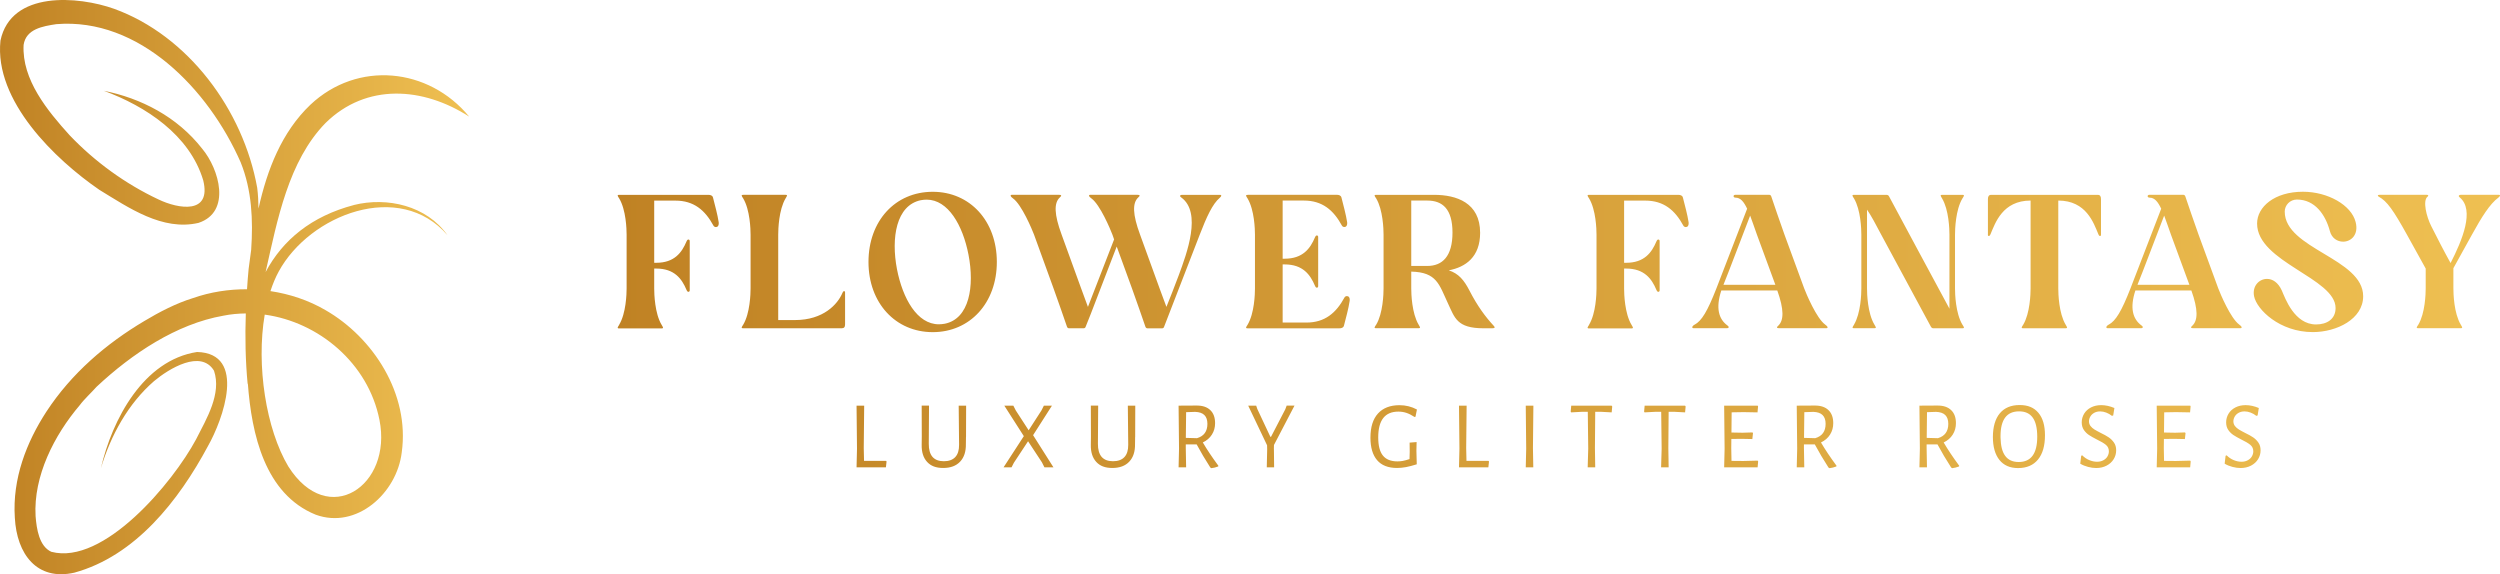
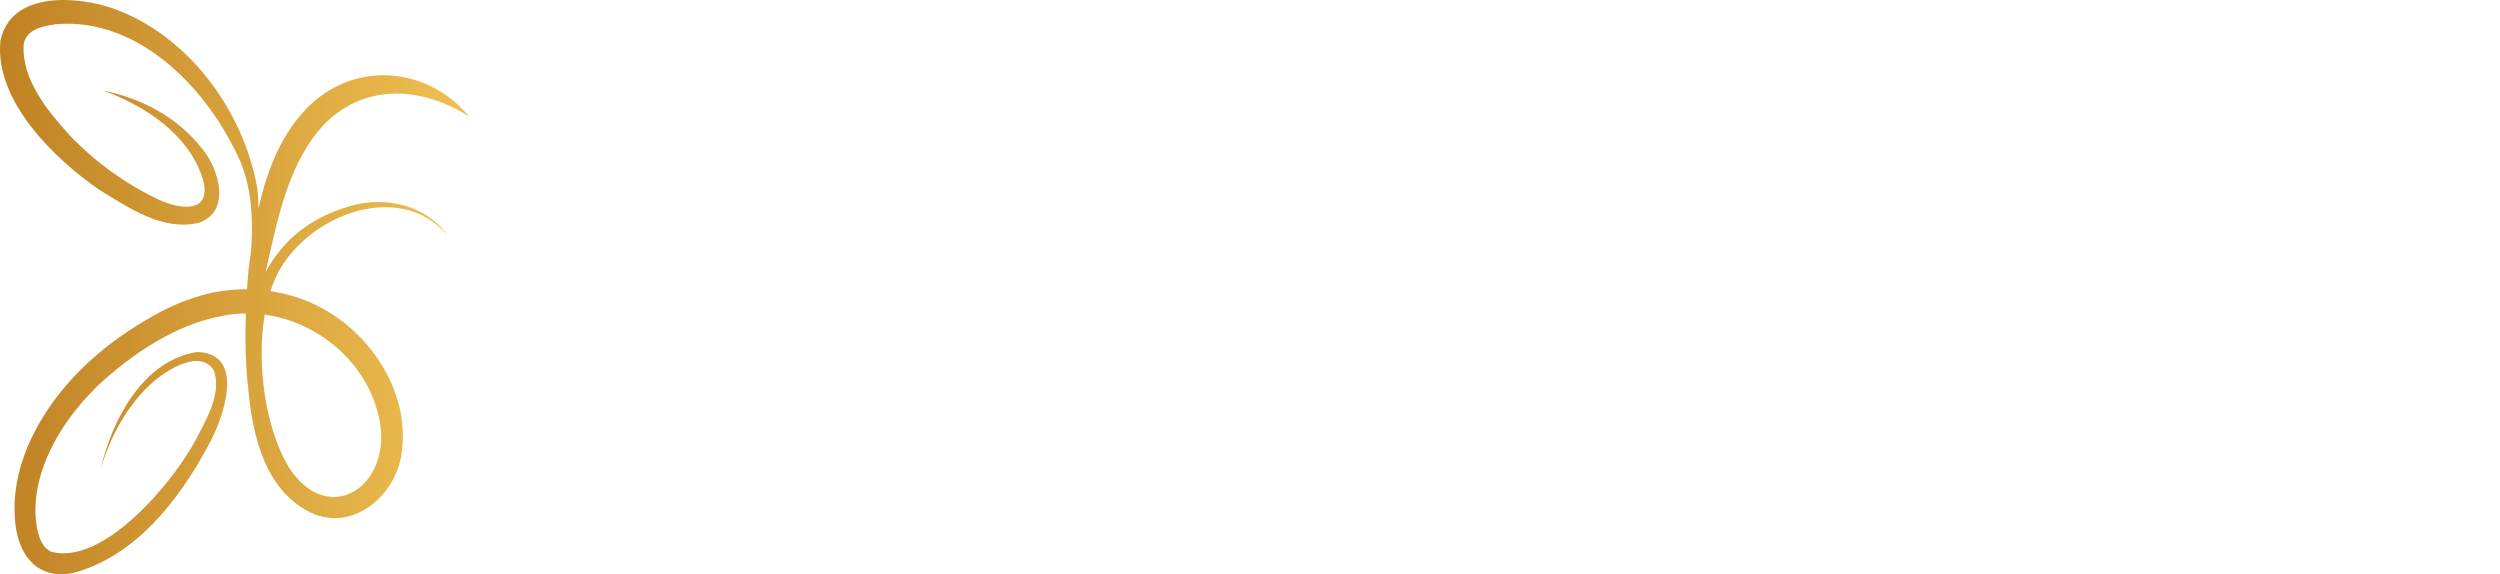
<svg xmlns="http://www.w3.org/2000/svg" fill="none" viewBox="0 0 714 164" height="164" width="714">
  <g clip-path="url(#clip0_357_133)">
-     <path fill="url(#paint0_linear_357_133)" d="M341.81 115.823C343.47 115.823 344.765 116.26 345.666 117.134C346.58 118.008 347.03 119.246 347.03 120.863C347.03 122.072 346.735 123.15 346.116 124.126C345.511 125.087 344.638 125.83 343.526 126.369C344.694 128.365 346.158 130.564 347.931 132.968L347.96 132.938L347.931 133.216C347.298 133.463 346.636 133.638 345.961 133.711L345.666 133.521C344.216 131.264 342.907 129.064 341.767 126.923H338.658V127.972L338.757 133.463H336.603L336.73 128.161L336.603 115.853L341.81 115.823ZM518.355 115.823C520.015 115.823 521.31 116.26 522.211 117.134C523.125 118.008 523.575 119.246 523.575 120.863C523.575 122.072 523.28 123.15 522.661 124.126C522.056 125.087 521.183 125.83 520.072 126.369C521.24 128.365 522.703 130.564 524.476 132.968L524.505 132.938L524.476 133.216C523.843 133.463 523.181 133.638 522.506 133.711L522.211 133.521C520.761 131.264 519.452 129.064 518.312 126.923H515.203V127.972L515.302 133.463H513.148L513.275 128.161L513.148 115.853L518.355 115.823ZM553.394 115.823C555.054 115.823 556.349 116.26 557.25 117.134C558.164 118.008 558.614 119.246 558.614 120.863C558.614 122.072 558.319 123.15 557.7 124.126C557.095 125.087 556.222 125.83 555.11 126.369C556.278 128.365 557.742 130.564 559.515 132.968L559.543 132.938L559.515 133.216C558.882 133.463 558.22 133.638 557.545 133.711L557.25 133.521C555.8 131.264 554.491 129.064 553.351 126.923H550.242V127.972L550.341 133.463H548.187L548.314 128.161L548.187 115.853L553.394 115.823ZM576.797 115.678C579.245 115.678 580.919 116.421 582.172 117.906C583.424 119.392 584.044 121.519 584.044 124.315C584.044 127.316 583.382 129.632 582.046 131.249C580.723 132.866 578.823 133.682 576.36 133.682C574.053 133.682 572.279 132.909 571.041 131.365C569.803 129.821 569.17 127.636 569.17 124.796C569.17 121.956 569.831 119.61 571.154 118.037C572.477 116.464 574.348 115.678 576.797 115.678ZM600.099 115.707C601.324 115.707 602.591 115.984 603.899 116.537H603.871L603.533 118.649L603.167 118.766C602.646 118.358 602.112 118.051 601.535 117.833C600.958 117.615 600.395 117.498 599.818 117.498C599.157 117.498 598.594 117.63 598.101 117.906C597.609 118.183 597.243 118.533 596.99 118.984C596.737 119.421 596.609 119.887 596.609 120.354C596.609 120.819 596.764 121.285 597.046 121.664C597.341 122.043 597.707 122.364 598.143 122.641C598.58 122.917 599.185 123.238 599.945 123.631C600.902 124.082 601.662 124.52 602.253 124.913C602.829 125.306 603.337 125.801 603.759 126.413C604.181 127.025 604.378 127.753 604.378 128.612C604.378 129.53 604.138 130.375 603.66 131.147C603.182 131.919 602.506 132.531 601.647 132.982C600.775 133.434 599.79 133.667 598.679 133.667C597.933 133.667 597.158 133.565 596.356 133.347C595.554 133.143 594.808 132.837 594.119 132.429L594.387 130.171L594.681 130.04C595.301 130.666 595.99 131.118 596.736 131.424C597.496 131.73 598.214 131.875 598.903 131.875C599.592 131.875 600.17 131.744 600.69 131.468C601.211 131.191 601.619 130.826 601.887 130.36C602.154 129.894 602.295 129.414 602.295 128.904C602.295 128.132 602.013 127.52 601.45 127.054C600.887 126.588 600.028 126.078 598.875 125.524C597.932 125.044 597.186 124.621 596.609 124.242C596.047 123.864 595.554 123.383 595.146 122.786C594.738 122.189 594.541 121.46 594.541 120.601C594.541 119.741 594.781 118.882 595.245 118.125C595.709 117.368 596.37 116.785 597.215 116.348C598.059 115.925 599.016 115.707 600.099 115.707ZM641.344 115.707C642.568 115.707 643.835 115.984 645.143 116.537H645.115L644.777 118.649L644.411 118.766C643.89 118.358 643.356 118.051 642.779 117.833C642.202 117.615 641.639 117.498 641.062 117.498C640.401 117.498 639.838 117.63 639.346 117.906C638.853 118.183 638.487 118.533 638.234 118.984C637.981 119.421 637.854 119.887 637.854 120.354C637.854 120.819 638.009 121.285 638.29 121.664C638.585 122.043 638.951 122.364 639.388 122.641C639.824 122.917 640.429 123.238 641.189 123.631C642.146 124.082 642.906 124.52 643.497 124.913C644.074 125.306 644.581 125.801 645.003 126.413C645.425 127.025 645.622 127.753 645.622 128.612C645.622 129.53 645.383 130.375 644.904 131.147C644.426 131.919 643.75 132.531 642.891 132.982C642.019 133.434 641.034 133.667 639.923 133.667C639.177 133.667 638.402 133.565 637.6 133.347C636.798 133.143 636.053 132.837 635.363 132.429L635.631 130.171L635.926 130.04C636.545 130.666 637.235 131.118 637.98 131.424C638.74 131.73 639.458 131.875 640.147 131.875C640.837 131.875 641.414 131.744 641.934 131.468C642.455 131.191 642.863 130.826 643.131 130.36C643.398 129.894 643.539 129.414 643.539 128.904C643.539 128.132 643.257 127.52 642.694 127.054C642.131 126.588 641.273 126.078 640.119 125.524C639.176 125.044 638.431 124.621 637.854 124.242C637.292 123.864 636.798 123.383 636.39 122.786C635.982 122.189 635.785 121.46 635.785 120.601C635.785 119.741 636.025 118.882 636.489 118.125C636.953 117.368 637.615 116.785 638.459 116.348C639.303 115.925 640.26 115.707 641.344 115.707ZM265.259 126.748C265.245 128.394 265.597 129.632 266.314 130.477C267.046 131.307 268.115 131.729 269.551 131.729C270.986 131.729 272.069 131.336 272.815 130.55C273.561 129.763 273.927 128.583 273.913 127.039L273.801 115.853H275.926L275.897 124.811H275.884L275.855 126.792C275.897 128.962 275.348 130.638 274.209 131.847C273.069 133.056 271.464 133.652 269.382 133.652C267.299 133.652 265.849 133.084 264.78 131.919C263.711 130.754 263.19 129.136 263.232 127.024L263.261 124.636L263.232 115.838H265.329L265.259 126.748ZM313.567 126.748C313.553 128.394 313.905 129.632 314.623 130.477C315.355 131.307 316.424 131.729 317.859 131.729C319.294 131.729 320.378 131.336 321.124 130.55C321.87 129.763 322.236 128.583 322.221 127.039L322.109 115.853H324.234L324.206 124.811H324.192L324.164 126.792C324.206 128.962 323.657 130.638 322.517 131.847C321.378 133.056 319.773 133.652 317.69 133.652C315.608 133.652 314.158 133.084 313.089 131.919C312.019 130.754 311.499 129.136 311.541 127.024L311.569 124.636L311.541 115.838H313.638L313.567 126.748ZM399.686 115.721C401.472 115.721 403.132 116.128 404.679 116.957L404.26 119.027L403.993 119.086C403.149 118.532 402.36 118.139 401.642 117.906C400.925 117.673 400.179 117.557 399.377 117.557C395.535 117.557 393.622 120.004 393.622 124.912C393.622 127.272 394.058 129.005 394.959 130.112C395.859 131.219 397.238 131.773 399.109 131.773C399.602 131.773 400.109 131.73 400.601 131.643C401.108 131.555 401.755 131.38 402.557 131.118L402.613 129.05L402.586 126.413L404.584 126.253L404.527 128.758L404.626 132.604C403.472 132.968 402.459 133.229 401.572 133.404C400.686 133.565 399.827 133.652 398.997 133.652C396.464 133.652 394.564 132.91 393.298 131.424C392.031 129.938 391.398 127.797 391.398 125C391.398 121.985 392.116 119.669 393.552 118.096C394.987 116.523 397.027 115.721 399.686 115.721ZM246.685 127.972L246.769 131.628H253.059L253.215 131.817H253.2L253.017 133.463H244.631L244.758 128.161L244.631 115.853H246.811L246.685 127.972ZM290.125 117.251L293.783 122.888L297.442 117.222L298.132 115.853H300.439L295.05 124.286L300.861 133.463H298.287L297.569 132.035L293.615 126.02L289.562 132.167L288.9 133.463H286.621L292.404 124.563L286.832 115.853H289.407L290.125 117.251ZM363.846 127.083L363.817 128.321H363.832L363.888 133.463H361.791L361.904 128.321L361.876 127.17L356.486 115.853H358.765L359.103 116.843L362.818 124.752H363.002L367.082 116.887L367.476 115.838H369.714L363.846 127.083ZM418.742 127.972L418.826 131.628H425.116L425.271 131.817H425.257L425.074 133.463H416.687L416.814 128.161L416.687 115.853H418.868L418.742 127.972ZM437.808 127.972L437.907 133.463H435.754L435.881 128.161L435.754 115.853H437.935L437.808 127.972ZM460.436 116.07H460.45L460.296 117.775L457.326 117.615H455.596L455.511 127.972L455.596 133.463H453.442L453.597 128.161L453.471 117.615H451.74L448.715 117.775L448.588 117.557L448.742 115.853H460.281L460.436 116.07ZM481.405 116.07H481.419L481.264 117.775L478.295 117.615H476.564L476.479 127.972L476.564 133.463H474.411L474.566 128.161L474.439 117.615H472.709L469.683 117.775L469.556 117.557L469.711 115.853H481.25L481.405 116.07ZM502.101 116.07L501.946 117.775L497.936 117.702L494.558 117.761L494.503 123.528L497.682 123.587L500.497 123.5L500.652 123.689L500.469 125.394L497.5 125.335L494.474 125.364L494.446 127.972L494.516 131.628L497.893 131.657L501.988 131.555L502.115 131.773L502.13 131.759L501.974 133.463H492.42L492.547 128.161L492.42 115.853H502.003L502.101 116.07ZM625.638 116.07L625.483 117.775L621.473 117.702L618.096 117.761L618.04 123.528L621.22 123.587L624.034 123.5L624.189 123.689L624.006 125.394L621.037 125.335L618.012 125.364L617.983 127.972L618.054 131.628L621.43 131.657L625.526 131.555L625.652 131.773L625.667 131.759L625.512 133.463H615.957L616.084 128.161L615.957 115.853H625.54L625.638 116.07ZM576.656 117.483C573.11 117.483 571.351 119.843 571.351 124.577L571.356 125.025C571.406 127.299 571.828 129.008 572.645 130.142C573.504 131.351 574.798 131.948 576.529 131.948C580.075 131.948 581.835 129.545 581.835 124.724C581.835 122.262 581.398 120.441 580.54 119.261C579.682 118.066 578.387 117.483 576.656 117.483ZM338.757 117.717L338.672 125.059H338.686L341.866 125.146C343.85 124.563 344.836 123.194 344.836 121.053C344.836 119.931 344.54 119.1 343.963 118.532C343.386 117.964 342.499 117.673 341.332 117.629L338.757 117.717ZM515.315 117.717L515.231 125.059H515.245L518.426 125.146C520.409 124.563 521.394 123.194 521.394 121.053C521.394 119.931 521.099 119.1 520.522 118.532C519.945 117.964 519.058 117.673 517.89 117.629L515.315 117.717ZM550.354 117.717L550.27 125.059H550.284L553.465 125.146C555.448 124.563 556.433 123.194 556.433 121.053C556.433 119.931 556.138 119.1 555.561 118.532C554.984 117.964 554.097 117.673 552.929 117.629L550.354 117.717ZM404.682 116.959C404.682 116.958 404.68 116.958 404.679 116.957L404.682 116.944V116.959ZM266.388 54.775C277.012 54.776 284.696 63.107 284.696 74.818C284.696 86.53 277.012 94.862 266.388 94.862C255.764 94.862 248.039 86.53 248.039 74.818C248.039 63.107 255.666 54.775 266.388 54.775ZM657.725 54.761C664.831 54.761 671.558 58.577 672.768 63.413C673.711 67.054 671.445 69.021 669.194 69.022C667.562 69.022 665.93 68.03 665.409 65.977C664.143 61.301 661.145 56.99 655.995 56.989C653.997 56.989 652.519 58.621 652.518 60.427C652.518 71.104 674.921 73.77 674.921 84.607C674.921 91.133 667.35 94.847 660.554 94.848C651.027 94.847 644.512 88.366 643.766 84.607C643.189 81.723 645.187 79.655 647.453 79.655H647.481C649.001 79.656 650.633 80.631 651.688 82.976C652.631 85.146 655.263 92.663 661.469 92.663C664.578 92.663 667.041 91.133 667.041 87.973C667.041 79.422 644.625 74.848 644.625 63.851C644.625 59.058 649.62 54.761 657.725 54.761ZM202.32 55.649C202.897 55.65 203.474 55.81 203.629 56.407C204.149 58.476 204.951 61.36 205.261 63.486C205.359 64.462 204.951 64.855 204.473 64.856C204.206 64.856 203.896 64.695 203.783 64.477C201.363 60.005 198.154 57.295 192.891 57.295H186.841V75.052H187.418C192.624 75.052 194.735 72.109 196.044 69.007C196.255 68.512 196.41 68.409 196.621 68.409C196.832 68.409 196.987 68.57 196.987 68.847V82.903C196.987 83.18 196.832 83.34 196.621 83.34C196.41 83.34 196.255 83.238 196.044 82.743C194.735 79.641 192.624 76.698 187.418 76.698H186.841V82.423C186.841 83.953 186.996 89.502 188.952 92.765C189.318 93.42 189.683 93.799 188.895 93.799H176.85C176.119 93.799 176.428 93.42 176.85 92.765V92.721C178.806 89.458 178.961 83.894 178.961 82.379V67.025C178.961 65.51 178.806 59.946 176.85 56.684C176.428 56.028 176.119 55.649 176.85 55.649H202.32ZM479.324 55.649C479.901 55.65 480.478 55.81 480.633 56.407C481.153 58.476 481.955 61.36 482.264 63.486C482.363 64.462 481.955 64.855 481.477 64.856C481.21 64.856 480.9 64.695 480.787 64.477C478.367 60.005 475.158 57.295 469.895 57.295H463.845V75.052H464.422C469.628 75.052 471.739 72.109 473.048 69.007C473.259 68.512 473.414 68.409 473.625 68.409C473.836 68.409 473.991 68.57 473.991 68.847V82.903C473.991 83.18 473.836 83.34 473.625 83.34C473.414 83.34 473.259 83.238 473.048 82.743C471.739 79.641 469.628 76.698 464.422 76.698H463.845V82.423C463.845 83.953 464 89.502 465.956 92.765C466.322 93.42 466.687 93.799 465.899 93.799H453.854C453.123 93.799 453.432 93.42 453.854 92.765V92.721C455.81 89.458 455.965 83.894 455.965 82.379V67.025C455.965 65.51 455.81 59.946 453.854 56.684C453.432 56.028 453.123 55.649 453.854 55.649H479.324ZM302.469 55.635C303.199 55.635 303.256 55.912 302.679 56.393C300.991 57.966 301.047 61.184 303.2 67.011L308.772 82.364C309.982 85.627 309.716 84.971 310.715 87.651C312.713 82.48 315.865 74.308 318.186 68.38L317.708 67.011C317.131 65.495 314.19 58.461 311.714 56.669C310.926 56.13 310.813 55.635 311.404 55.635H324.871C325.602 55.635 325.658 55.912 325.082 56.393C323.393 57.966 323.449 61.184 325.602 67.011L331.175 82.364C332.385 85.627 332.132 84.972 333.131 87.651C334.228 84.927 335.494 81.708 336.648 78.62C339.012 72.24 343.276 60.703 337.381 56.406C336.86 56.086 336.902 55.65 337.647 55.649H348.385C348.961 55.65 348.905 56.028 348.385 56.465C346.274 58.257 344.599 61.971 342.643 67.025L332.441 93.391C332.385 93.609 332.132 93.769 331.921 93.769H327.713C327.446 93.769 327.248 93.609 327.136 93.333C325.616 88.978 325.293 87.943 323.295 82.379L318.932 70.405L311.516 89.677L310.039 93.376C309.983 93.594 309.729 93.754 309.518 93.755H305.31C305.043 93.755 304.832 93.595 304.733 93.318C303.213 88.963 302.89 87.928 300.892 82.364L295.32 67.011C294.743 65.496 291.802 58.461 289.325 56.669C288.537 56.13 288.425 55.635 289.002 55.635H302.469ZM381.791 55.635C382.368 55.635 382.944 55.795 383.113 56.393C383.634 58.461 384.422 61.345 384.746 63.472C384.844 64.447 384.422 64.841 383.958 64.841C383.691 64.841 383.381 64.68 383.268 64.462C380.848 59.99 377.639 57.28 372.377 57.28H366.326V73.887H366.903C372.109 73.886 374.22 70.944 375.529 67.842C375.74 67.362 375.894 67.244 376.105 67.244C376.316 67.244 376.471 67.404 376.471 67.681V81.724C376.471 82 376.316 82.16 376.105 82.16C375.894 82.16 375.74 82.057 375.529 81.562C374.206 78.46 372.109 75.518 366.903 75.518H366.326V92.124H373.108C378.371 92.124 381.58 89.4 384 84.942C384.098 84.724 384.422 84.564 384.676 84.564C385.154 84.564 385.576 84.943 385.464 85.933C385.154 88.059 384.366 90.943 383.831 93.012C383.676 93.609 383.099 93.769 382.522 93.769H356.321C355.589 93.769 355.899 93.391 356.321 92.735C358.263 89.473 358.418 83.909 358.418 82.394V67.04C358.418 65.525 358.263 59.961 356.321 56.698C355.899 56.043 355.589 55.664 356.321 55.664L356.335 55.635H381.791ZM224.3 55.635C225.087 55.635 224.721 56.014 224.355 56.669C222.414 59.931 222.259 65.495 222.259 67.011V91.41H227.044C235.205 91.41 239.243 86.836 240.566 83.733C240.777 83.253 240.932 83.136 241.087 83.136C241.241 83.136 241.354 83.297 241.354 83.573V92.619C241.354 93.376 241.087 93.755 240.412 93.755H212.268C211.537 93.755 211.846 93.376 212.268 92.721C214.21 89.458 214.365 83.894 214.365 82.379V67.025C214.365 65.51 214.21 59.946 212.268 56.684C211.846 56.028 211.537 55.649 212.268 55.649L212.254 55.635H224.3ZM409.624 55.649C415.928 55.65 422.724 57.878 422.724 66.486C422.724 73.405 418.574 76.29 413.775 77.208C416.617 78.14 418.151 80.034 419.671 82.976C421.936 87.389 424.244 90.493 426.566 92.998C426.988 93.435 427.03 93.755 426.243 93.755H423.668C416.041 93.755 415.464 90.71 413.522 86.617C411.004 81.228 410.369 77.747 403.053 77.572V82.364C403.053 83.894 403.207 89.443 405.149 92.706C405.515 93.361 405.88 93.74 405.093 93.74H393.048C392.26 93.74 392.626 93.362 393.048 92.706V92.721C394.989 89.458 395.144 83.894 395.144 82.379V67.025C395.144 65.51 394.989 59.946 393.048 56.684C392.626 56.028 392.26 55.649 393.048 55.649H409.624ZM538.82 55.649C539.087 55.65 539.397 55.809 539.51 56.086C543.661 63.762 551.344 78.198 556.705 88.045C556.705 88.103 556.761 88.161 556.762 88.205V67.025C556.762 65.51 556.606 59.946 554.665 56.684C554.299 56.028 553.933 55.65 554.721 55.649H560.463C561.193 55.65 560.885 56.029 560.463 56.684C558.507 59.946 558.351 65.51 558.351 67.025V82.379C558.351 83.909 558.507 89.458 560.463 92.721C560.885 93.376 561.193 93.755 560.463 93.755H552.103C551.892 93.755 551.625 93.595 551.471 93.318L537.272 67.011C535.696 64.025 534.43 61.622 533.22 59.874V82.364C533.22 83.894 533.374 89.443 535.33 92.706C535.696 93.361 536.061 93.74 535.274 93.74H529.532C528.801 93.74 529.11 93.361 529.532 92.706L529.505 92.721C531.446 89.458 531.601 83.894 531.601 82.379V67.025C531.601 65.51 531.446 59.946 529.505 56.684C529.083 56.028 528.773 55.649 529.505 55.649H538.82ZM599.102 55.649C599.791 55.65 600.045 56.087 600.045 56.844V66.968C600.045 67.302 599.946 67.404 599.777 67.404C599.608 67.404 599.453 67.302 599.257 66.808C597.948 63.705 595.837 57.281 587.845 57.28V82.379C587.845 83.909 587.999 89.458 589.941 92.721C590.307 93.376 590.672 93.755 589.885 93.755H577.84C577.108 93.755 577.417 93.376 577.84 92.721C579.781 89.458 579.936 83.894 579.936 82.379V57.28C571.944 57.28 569.833 63.705 568.524 66.808C568.314 67.302 568.158 67.404 568.004 67.404C567.849 67.404 567.736 67.302 567.736 66.968H567.75V56.844C567.75 56.086 568.018 55.649 568.693 55.649H599.102ZM505.286 55.635C505.553 55.635 505.765 55.795 505.863 56.071C507.383 60.426 507.65 61.461 509.648 67.011L515.277 82.364C515.854 83.894 518.796 90.914 521.272 92.706C522.06 93.245 522.172 93.74 521.582 93.74H508.115C507.383 93.74 507.327 93.464 507.904 92.983C509.48 91.454 509.536 88.408 507.595 82.961H491.608C489.976 87.913 490.82 91.133 493.395 92.983C493.859 93.318 493.859 93.74 493.129 93.74H483.715C483.138 93.74 483.137 93.201 483.981 92.706L483.996 92.721C485.994 91.628 487.626 88.962 490.201 82.379L498.982 59.611C498.025 57.587 497.082 56.45 495.661 56.45C494.929 56.45 494.93 55.635 495.605 55.635H505.286ZM623.546 55.635C623.813 55.635 624.024 55.795 624.123 56.071C625.643 60.426 625.91 61.461 627.908 67.011L633.537 82.364C634.114 83.894 637.055 90.914 639.532 92.706C640.319 93.245 640.432 93.74 639.842 93.74H626.375C625.643 93.74 625.587 93.464 626.164 92.983C627.74 91.454 627.796 88.408 625.854 82.961H609.868C608.236 87.913 609.08 91.133 611.655 92.983C612.133 93.318 612.133 93.74 611.388 93.74H601.974C601.397 93.74 601.397 93.201 602.241 92.706L602.256 92.721C604.254 91.628 605.886 88.962 608.461 82.379L617.242 59.611C616.285 57.587 615.342 56.45 613.921 56.45C613.189 56.45 613.19 55.635 613.865 55.635H623.546ZM693.09 55.635C693.665 55.635 693.554 55.97 693.301 56.174C691.879 57.31 692.976 61.84 694.355 64.564C696.297 68.381 697.831 71.425 699.886 75.125C703.206 68.643 706.823 59.991 702.517 56.393C702.039 56.072 702.152 55.635 702.884 55.635H713.62C714.196 55.635 714.098 56.013 713.521 56.45C711.101 58.242 708.779 61.956 705.993 67.011L700.688 76.596V82.364C700.688 83.894 700.843 89.443 702.785 92.706C703.151 93.361 703.516 93.74 702.728 93.74H690.683C689.895 93.74 690.261 93.362 690.683 92.706C692.625 89.443 692.78 83.879 692.78 82.364V76.698L687.419 67.011C683.577 60.092 681.733 57.427 679.369 56.174C679.003 55.955 678.947 55.635 679.637 55.635H693.09ZM264.657 57.019C264.08 57.019 263.559 57.077 262.969 57.179C255.975 58.65 254.441 67.856 256.186 76.945V76.931C257.819 85.263 261.928 92.619 268.134 92.619C268.654 92.619 269.245 92.561 269.822 92.459C276.872 91.046 278.349 81.737 276.604 72.75C274.972 64.302 270.764 57.019 264.657 57.019ZM499.841 61.578C497.322 68.06 493.733 77.645 492.214 81.345H507.046L501.782 67.025C501.05 64.957 500.417 63.107 499.841 61.578ZM618.086 61.578C615.567 68.06 611.979 77.645 610.459 81.345H625.291L620.028 67.025C619.296 64.957 618.663 63.108 618.086 61.578ZM403.053 75.955H407.626C411.988 75.955 414.831 73.173 414.831 66.429C414.831 59.685 411.988 57.28 407.626 57.28H403.053V75.955Z" />
    <path fill="url(#paint1_linear_357_133)" d="M101.05 58.564C88.948 61.753 80.724 68.548 75.866 77.686C75.866 77.664 75.866 77.641 75.877 77.608C79.21 62.891 82.336 45.999 93 35.102C104.666 23.653 120.853 24.837 134 33.311C122.399 19.259 102.117 17.253 88.654 29.907C80.452 37.728 76.302 48.444 73.829 59.567C73.797 57.594 73.71 55.623 73.459 53.639C69.461 31.35 53.711 10.176 32.59 2.513C22.373 -1.126 3.136 -2.76 0.13 11.607C-1.678 28.826 15.772 45.548 28.375 54.214C36.762 59.319 46.38 66.046 56.695 63.657C66.15 60.524 62.577 48.253 57.763 42.495C50.617 33.322 40.193 28.026 29.66 25.93C41.587 30.324 54.179 38.528 58.046 51.521C60.442 61.279 50.998 59.724 45.225 56.941C35.912 52.569 27.122 46.224 19.911 38.652C13.582 31.665 6.208 22.741 6.742 12.813C7.439 8.272 12.188 7.494 16.099 6.897C39.692 4.97 59.527 25.389 68.742 46.371C71.934 54.315 72.315 62.789 71.738 71.331C71.477 73.168 71.237 75.005 71.008 76.808C70.812 78.734 70.681 80.673 70.551 82.611C65.311 82.588 60.072 83.4 55.116 85.135C50.334 86.6 45.498 89.113 41.239 91.671C30.324 98.15 20.423 106.613 13.245 117.578C7.591 126.266 3.496 136.7 4.236 147.856C4.781 158.224 10.521 165.976 21.229 163.554C38.646 158.764 50.998 143.056 59.386 127.415C63.666 119.876 70.594 100.9 56.281 100.528C40.988 102.883 32.056 119.696 28.799 133.771C31.631 124.305 36.62 115.256 43.973 108.867C48.264 105.272 57.371 99.706 61.118 105.869C63.329 112.428 59.015 119.55 55.998 125.477C49.354 137.895 29.573 161.537 14.65 157.593C11.175 155.992 10.456 151.091 10.162 147.394C9.519 136.002 15.445 124.327 22.808 115.684C23.963 114.096 26.294 111.932 27.59 110.456C37.709 100.99 50.41 92.516 63.743 90.172C65.889 89.733 68.045 89.541 70.202 89.519C69.973 96.28 70.093 103.041 70.736 109.768C70.747 109.667 70.769 109.554 70.779 109.453C71.858 124.046 75.648 141.084 90.146 146.989C101.801 151.26 113.359 140.881 114.742 129.173C117.051 112.54 106.605 96.415 92.978 88.583C88.12 85.744 82.75 83.974 77.239 83.141C77.892 81.135 78.677 79.242 79.602 77.54C88.447 61.291 114.175 51.295 127.802 67.184C121.866 58.733 110.592 56.175 101.05 58.552V58.564ZM108.37 119.899C112.171 138.763 93.697 151.169 82.336 133.207C75.986 122.547 73.132 104.348 75.605 89.857C91.04 91.975 105.156 103.728 108.37 119.899Z" />
  </g>
  <defs>
    <linearGradient gradientUnits="userSpaceOnUse" y2="124.687" x2="714" y1="124.687" x1="176" id="paint0_linear_357_133">
      <stop stop-color="#C08224" />
      <stop stop-color="#EFC052" offset="1" />
    </linearGradient>
    <linearGradient gradientUnits="userSpaceOnUse" y2="82.002" x2="133.915" y1="82.002" x1="-4.46679e-06" id="paint1_linear_357_133">
      <stop stop-color="#C08224" />
      <stop stop-color="#EFC052" offset="1" />
    </linearGradient>
    <clipPath id="clip0_357_133">
      <rect fill="white" height="164" width="714" />
    </clipPath>
  </defs>
</svg>